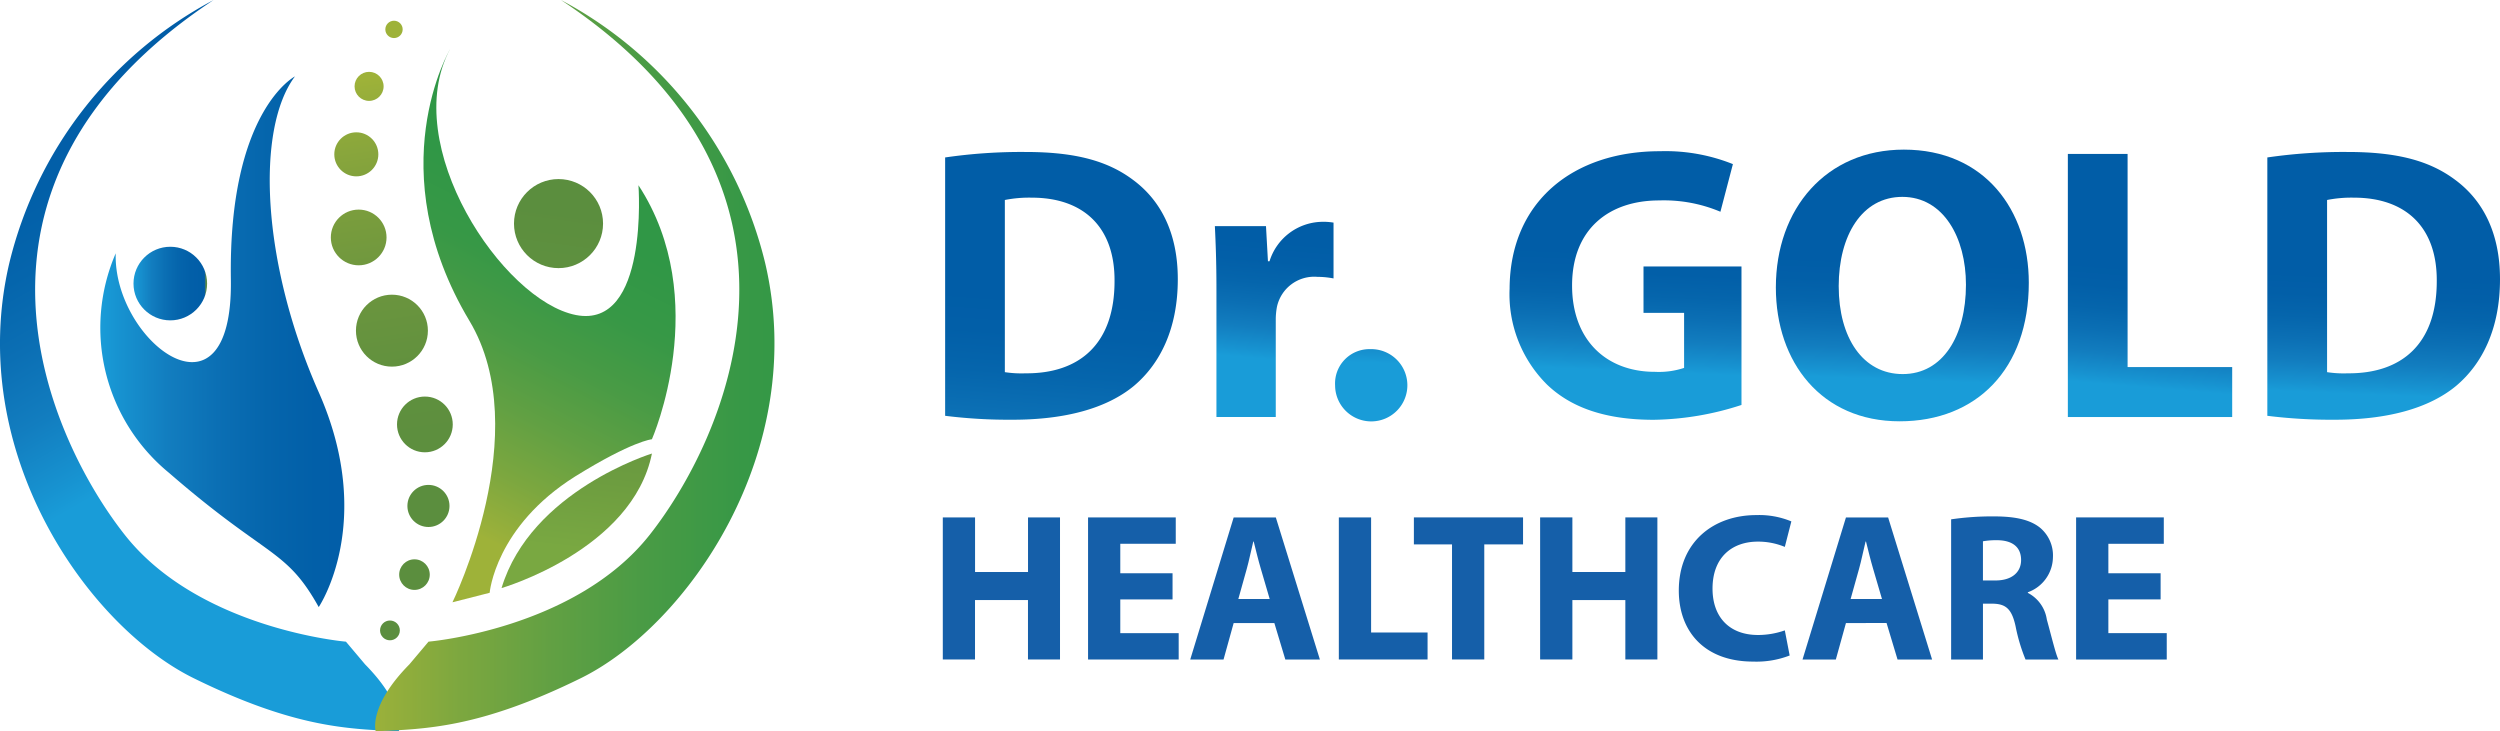
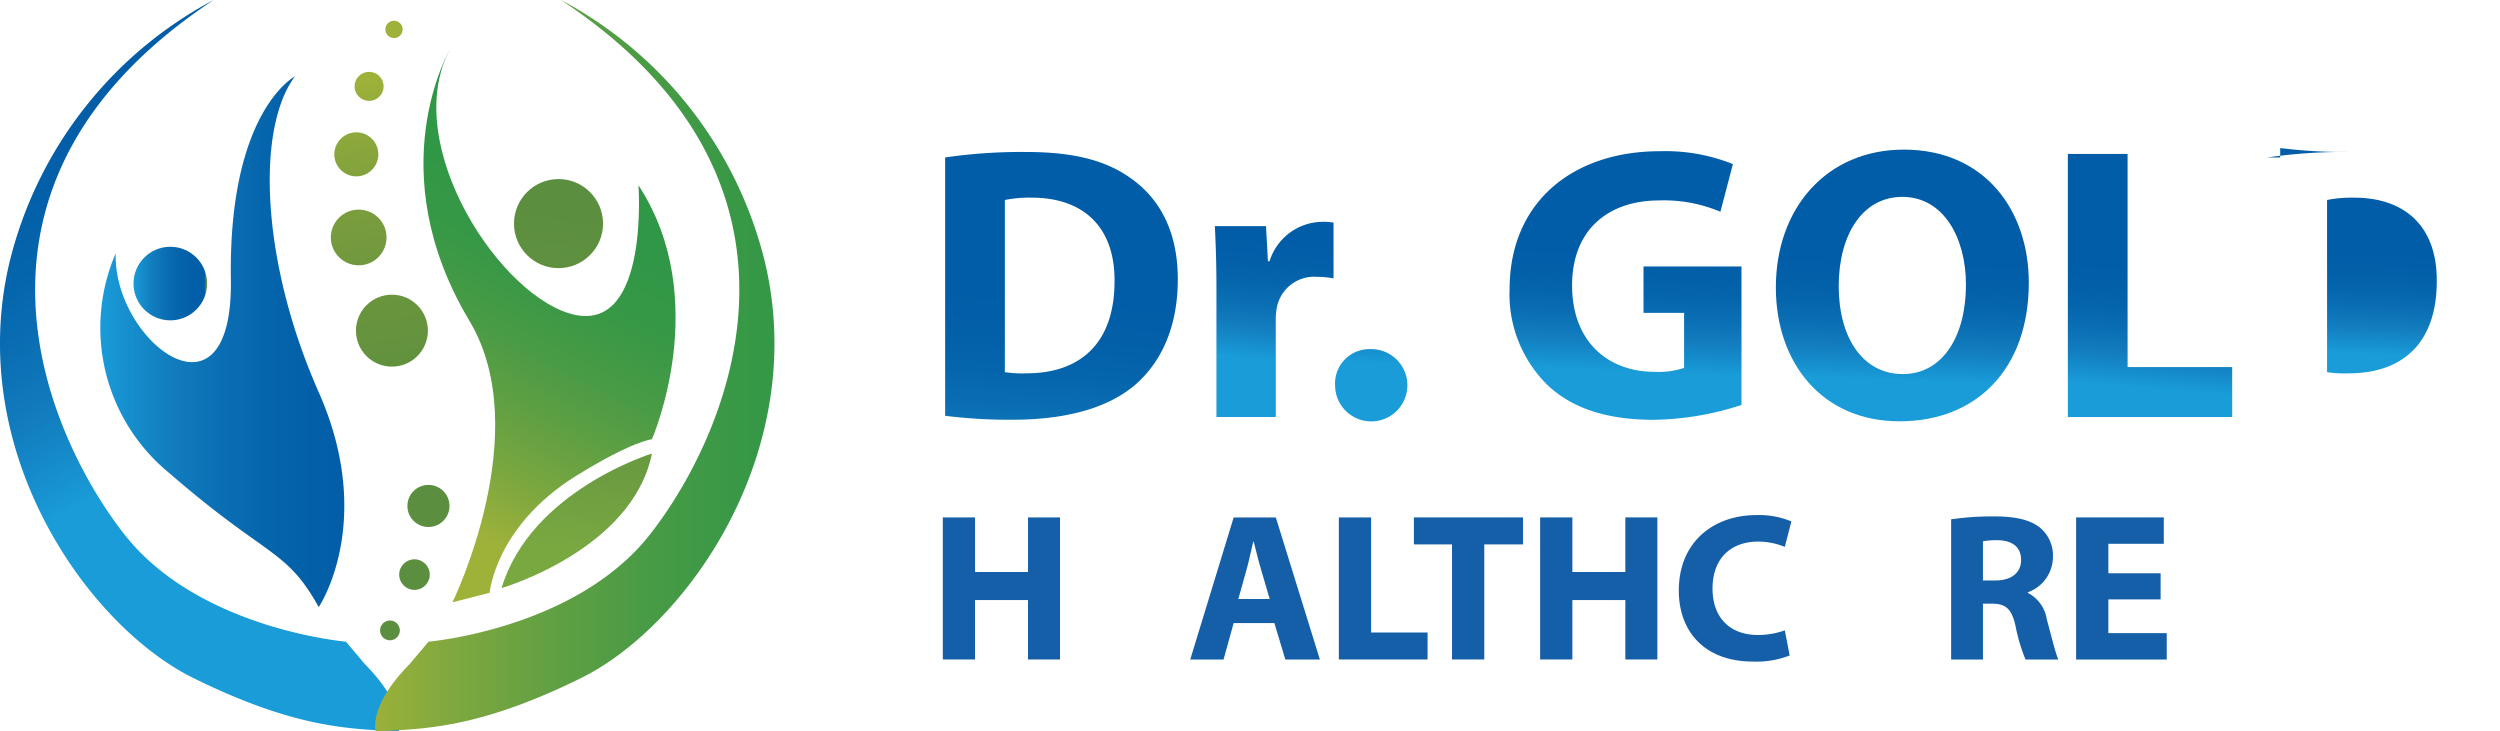
<svg xmlns="http://www.w3.org/2000/svg" xmlns:xlink="http://www.w3.org/1999/xlink" width="254.892" height="74.562" viewBox="0 0 254.892 74.562">
  <defs>
    <linearGradient id="linear-gradient" x1="0.456" y1="0.637" x2="0.26" y2="0.115" gradientUnits="objectBoundingBox">
      <stop offset="0" stop-color="#199cd8" />
      <stop offset="0.073" stop-color="#1792d0" />
      <stop offset="0.248" stop-color="#127dbf" />
      <stop offset="0.426" stop-color="#0b6fb4" />
      <stop offset="0.604" stop-color="#0565ac" />
      <stop offset="0.783" stop-color="#025fa8" />
      <stop offset="0.964" stop-color="#015da7" />
    </linearGradient>
    <linearGradient id="linear-gradient-2" y1="0.5" x2="1" y2="0.5" gradientUnits="objectBoundingBox">
      <stop offset="0" stop-color="#9eb239" />
      <stop offset="0.008" stop-color="#9cb13a" />
      <stop offset="0.197" stop-color="#7ca73f" />
      <stop offset="0.389" stop-color="#61a043" />
      <stop offset="0.585" stop-color="#499b45" />
      <stop offset="0.786" stop-color="#379846" />
      <stop offset="1" stop-color="#309746" />
    </linearGradient>
    <linearGradient id="linear-gradient-3" x1="0" y1="0.5" x2="1" y2="0.5" xlink:href="#linear-gradient" />
    <linearGradient id="linear-gradient-4" y1="0.5" x2="1" y2="0.5" gradientUnits="objectBoundingBox">
      <stop offset="0" stop-color="#199cd8" />
      <stop offset="0.073" stop-color="#1792d0" />
      <stop offset="0.248" stop-color="#127dbf" />
      <stop offset="0.426" stop-color="#0b6fb4" />
      <stop offset="0.604" stop-color="#0565ac" />
      <stop offset="0.783" stop-color="#025fa8" />
      <stop offset="0.964" stop-color="#015da7" />
      <stop offset="0.964" stop-color="#045da5" />
      <stop offset="0.968" stop-color="#266891" />
      <stop offset="0.973" stop-color="#37717e" />
      <stop offset="0.977" stop-color="#437a6d" />
      <stop offset="0.981" stop-color="#4c815d" />
      <stop offset="0.986" stop-color="#54864f" />
      <stop offset="0.99" stop-color="#588a45" />
      <stop offset="0.995" stop-color="#5b8d40" />
      <stop offset="1" stop-color="#5b8e3e" />
    </linearGradient>
    <linearGradient id="linear-gradient-5" x1="-3.848" y1="-26.848" x2="-0.531" y2="-5.984" gradientUnits="objectBoundingBox">
      <stop offset="0" stop-color="#9eb239" />
      <stop offset="0.043" stop-color="#97ae3a" />
      <stop offset="0.271" stop-color="#7d9f3d" />
      <stop offset="0.505" stop-color="#6b953e" />
      <stop offset="0.744" stop-color="#5f903e" />
      <stop offset="1" stop-color="#5b8e3e" />
    </linearGradient>
    <linearGradient id="linear-gradient-6" x1="-2.052" y1="-15.553" x2="0.096" y2="-2.044" xlink:href="#linear-gradient-5" />
    <linearGradient id="linear-gradient-7" x1="-1.109" y1="-9.621" x2="0.451" y2="0.192" xlink:href="#linear-gradient-5" />
    <linearGradient id="linear-gradient-8" x1="-0.487" y1="-5.707" x2="0.691" y2="1.703" xlink:href="#linear-gradient-5" />
    <linearGradient id="linear-gradient-9" x1="-0.051" y1="-2.968" x2="0.862" y2="2.775" xlink:href="#linear-gradient-5" />
    <linearGradient id="linear-gradient-10" x1="0.062" y1="-2.254" x2="1.241" y2="5.162" xlink:href="#linear-gradient-5" />
    <linearGradient id="linear-gradient-11" x1="0.24" y1="-1.134" x2="1.731" y2="8.245" xlink:href="#linear-gradient-5" />
    <linearGradient id="linear-gradient-12" x1="0.458" y1="0.236" x2="2.718" y2="14.455" xlink:href="#linear-gradient-5" />
    <linearGradient id="linear-gradient-13" x1="0.904" y1="3.038" x2="4.689" y2="26.85" xlink:href="#linear-gradient-5" />
    <linearGradient id="linear-gradient-14" x1="0.002" y1="4.058" x2="0.525" y2="0.324" gradientUnits="objectBoundingBox">
      <stop offset="0.46" stop-color="#79a841" />
      <stop offset="0.583" stop-color="#6c9c40" />
      <stop offset="0.785" stop-color="#5f913f" />
      <stop offset="1" stop-color="#5b8e3e" />
    </linearGradient>
    <linearGradient id="linear-gradient-15" x1="0.334" y1="0.887" x2="0.519" y2="0.285" xlink:href="#linear-gradient-2" />
    <linearGradient id="linear-gradient-16" x1="0.474" y1="0.708" x2="0.784" y2="-1.765" gradientUnits="objectBoundingBox">
      <stop offset="0" stop-color="#79a841" />
      <stop offset="0.228" stop-color="#6c9c40" />
      <stop offset="0.602" stop-color="#5f913f" />
      <stop offset="1" stop-color="#5b8e3e" />
    </linearGradient>
    <linearGradient id="linear-gradient-17" x1="0.482" y1="0.749" x2="0.499" y2="0.28" xlink:href="#linear-gradient" />
    <linearGradient id="linear-gradient-18" x1="0.471" y1="0.705" x2="0.505" y2="0.061" xlink:href="#linear-gradient" />
    <linearGradient id="linear-gradient-19" x1="0.511" y1="0.187" x2="0.569" y2="-1.552" xlink:href="#linear-gradient" />
    <linearGradient id="linear-gradient-20" x1="0.497" y1="0.818" x2="0.514" y2="0.35" xlink:href="#linear-gradient" />
    <linearGradient id="linear-gradient-21" x1="0.488" y1="0.847" x2="0.504" y2="0.385" xlink:href="#linear-gradient" />
    <linearGradient id="linear-gradient-22" x1="0.48" y1="0.888" x2="0.505" y2="0.411" xlink:href="#linear-gradient" />
    <linearGradient id="linear-gradient-23" x1="0.476" y1="0.908" x2="0.493" y2="0.439" xlink:href="#linear-gradient" />
  </defs>
  <g id="Dr_gold_Logo" data-name="Dr gold Logo" transform="translate(-20.786 -30.34)">
    <g id="Group_33" data-name="Group 33" transform="translate(20.786 30.34)">
      <path id="Path_5" data-name="Path 5" d="M61.444,104.91s.788-2.542-3.429-6.818l-1.958-2.321S41.108,94.5,33.523,84.9,13.752,49.393,42.561,30.35A41.373,41.373,0,0,0,21.743,57.14C17.2,76.386,29.71,94.176,40.545,99.5,50.943,104.618,56.439,104.669,61.444,104.91Z" transform="translate(-20.786 -30.348)" fill="url(#linear-gradient)" />
      <path id="Path_6" data-name="Path 6" d="M183.011,104.9s-.788-2.542,3.429-6.818l1.958-2.321s14.948-1.271,22.533-10.873,19.769-35.505-9.038-54.55a41.373,41.373,0,0,1,20.819,26.79c4.538,19.246-7.967,37.036-18.8,42.364C193.511,104.61,188.014,104.662,183.011,104.9Z" transform="translate(-144.706 -30.34)" fill="url(#linear-gradient-2)" />
      <g id="Group_29" data-name="Group 29" transform="translate(10.226 7.788)">
        <path id="Path_7" data-name="Path 7" d="M86.416,117.467s5.87-8.653,0-21.908S80,68.686,83.994,63.36c0,0-6.8,3.51-6.535,20.7C77.7,99.733,65.444,90.412,65.718,81.4a19.127,19.127,0,0,0,5.446,22.392C81.251,112.545,83.067,111.455,86.416,117.467Z" transform="translate(-64.146 -63.36)" fill="url(#linear-gradient-3)" />
        <circle id="Ellipse_10" data-name="Ellipse 10" cx="3.752" cy="3.752" r="3.752" transform="translate(3.385 17.371)" fill="url(#linear-gradient-4)" />
      </g>
      <g id="Group_30" data-name="Group 30" transform="translate(33.73 2.113)">
        <circle id="Ellipse_11" data-name="Ellipse 11" cx="1.009" cy="1.009" r="1.009" transform="translate(5.019 61.152)" fill="url(#linear-gradient-5)" />
        <circle id="Ellipse_12" data-name="Ellipse 12" cx="1.559" cy="1.559" r="1.559" transform="translate(6.969 54.914)" fill="url(#linear-gradient-6)" />
        <circle id="Ellipse_13" data-name="Ellipse 13" cx="2.146" cy="2.146" r="2.146" transform="translate(7.807 47.326)" fill="url(#linear-gradient-7)" />
-         <circle id="Ellipse_14" data-name="Ellipse 14" cx="2.842" cy="2.842" r="2.842" transform="translate(6.748 38.319)" fill="url(#linear-gradient-8)" />
        <circle id="Ellipse_15" data-name="Ellipse 15" cx="3.668" cy="3.668" r="3.668" transform="translate(2.561 27.932)" fill="url(#linear-gradient-9)" />
        <circle id="Ellipse_16" data-name="Ellipse 16" cx="2.84" cy="2.84" r="2.84" transform="translate(0 19.257)" fill="url(#linear-gradient-10)" />
        <circle id="Ellipse_17" data-name="Ellipse 17" cx="2.245" cy="2.245" r="2.245" transform="translate(0.354 11.378)" fill="url(#linear-gradient-11)" />
        <circle id="Ellipse_18" data-name="Ellipse 18" cx="1.481" cy="1.481" r="1.481" transform="translate(2.42 5.212)" fill="url(#linear-gradient-12)" />
        <circle id="Ellipse_19" data-name="Ellipse 19" cx="0.884" cy="0.884" r="0.884" transform="translate(5.557)" fill="url(#linear-gradient-13)" />
      </g>
      <g id="Group_32" data-name="Group 32" transform="translate(43.175 5.002)">
        <circle id="Ellipse_20" data-name="Ellipse 20" cx="4.54" cy="4.54" r="4.54" transform="translate(9.23 13.255)" fill="url(#linear-gradient-14)" />
        <g id="Group_31" data-name="Group 31">
          <path id="Path_8" data-name="Path 8" d="M206.8,107.956l3.793-.969s.564-6.738,8.715-11.861c5.852-3.632,7.828-3.793,7.828-3.793s6.255-14.243-1.373-25.9c0,0,1.09,14.687-6.375,13.234S201.315,61.314,206.56,51.55c0,0-7.269,12.281,1.976,27.717C215.315,90.588,206.8,107.956,206.8,107.956Z" transform="translate(-203.844 -51.55)" fill="url(#linear-gradient-15)" />
          <path id="Path_9" data-name="Path 9" d="M237.6,240.117s13.354-3.873,15.333-13.717C252.933,226.4,240.586,230.19,237.6,240.117Z" transform="translate(-229.639 -185.161)" fill="url(#linear-gradient-16)" />
        </g>
      </g>
    </g>
    <g id="Group_34" data-name="Group 34" transform="translate(117.149 45.595)">
      <path id="Path_10" data-name="Path 10" d="M429.09,117.528a54.013,54.013,0,0,1,8.2-.558c5.094,0,8.4.917,10.986,2.866,2.786,2.071,4.536,5.373,4.536,10.107,0,5.135-1.869,8.678-4.459,10.864-2.824,2.347-7.123,3.462-12.377,3.462a52.593,52.593,0,0,1-6.886-.4Zm6.088,21.891a11.227,11.227,0,0,0,2.109.119c5.491.038,9.075-2.984,9.075-9.393.039-5.571-3.225-8.517-8.437-8.517a12.725,12.725,0,0,0-2.747.237v17.554Z" transform="translate(-429.09 -116.73)" fill="url(#linear-gradient-17)" />
      <path id="Path_11" data-name="Path 11" d="M515.04,146.037c0-2.866-.08-4.735-.16-6.408h5.212l.2,3.581h.16a5.713,5.713,0,0,1,5.254-4.02,6.172,6.172,0,0,1,1.273.08v5.69a8.629,8.629,0,0,0-1.632-.16,3.887,3.887,0,0,0-4.139,3.065,7.085,7.085,0,0,0-.119,1.353v9.87H515.04Z" transform="translate(-487.379 -131.827)" fill="url(#linear-gradient-18)" />
      <path id="Path_12" data-name="Path 12" d="M553.12,183.373a3.5,3.5,0,0,1,3.581-3.7,3.684,3.684,0,1,1-3.581,3.7Z" transform="translate(-513.36 -159.33)" fill="url(#linear-gradient-19)" />
      <path id="Path_13" data-name="Path 13" d="M632.26,142.6a29.977,29.977,0,0,1-8.953,1.513c-4.9,0-8.437-1.234-10.906-3.622a12.985,12.985,0,0,1-3.783-9.752c.039-8.915,6.527-14.009,15.323-14.009a18.464,18.464,0,0,1,7.444,1.314l-1.273,4.857a14.835,14.835,0,0,0-6.248-1.154c-5.055,0-8.876,2.866-8.876,8.675,0,5.533,3.462,8.8,8.437,8.8a8.151,8.151,0,0,0,2.984-.4v-5.61h-4.138v-4.735h9.989Z" transform="translate(-551.067 -116.567)" fill="url(#linear-gradient-20)" />
      <path id="Path_14" data-name="Path 14" d="M719.09,129.793c0,8.8-5.334,14.127-13.172,14.127-7.96,0-12.617-6.011-12.617-13.65,0-8.04,5.135-14.05,13.054-14.05C714.592,116.223,719.09,122.391,719.09,129.793Zm-19.381.359c0,5.254,2.468,8.953,6.527,8.953,4.1,0,6.447-3.9,6.447-9.114,0-4.815-2.308-8.953-6.488-8.953C702.1,121.038,699.708,124.939,699.708,130.152Z" transform="translate(-608.603 -116.22)" fill="url(#linear-gradient-21)" />
      <path id="Path_15" data-name="Path 15" d="M786.17,117.59h6.091v21.731h10.665v5.094H786.17Z" transform="translate(-671.702 -117.151)" fill="url(#linear-gradient-22)" />
-       <path id="Path_16" data-name="Path 16" d="M849.62,117.528a54.015,54.015,0,0,1,8.2-.558c5.094,0,8.4.917,10.986,2.866,2.786,2.071,4.536,5.373,4.536,10.107,0,5.135-1.869,8.678-4.459,10.864-2.824,2.347-7.123,3.462-12.377,3.462a52.6,52.6,0,0,1-6.886-.4V117.528Zm6.091,21.891a11.225,11.225,0,0,0,2.109.119c5.491.038,9.075-2.984,9.075-9.393.039-5.571-3.225-8.517-8.437-8.517a12.722,12.722,0,0,0-2.747.237Z" transform="translate(-714.813 -116.73)" fill="url(#linear-gradient-23)" />
+       <path id="Path_16" data-name="Path 16" d="M849.62,117.528a54.015,54.015,0,0,1,8.2-.558a52.6,52.6,0,0,1-6.886-.4V117.528Zm6.091,21.891a11.225,11.225,0,0,0,2.109.119c5.491.038,9.075-2.984,9.075-9.393.039-5.571-3.225-8.517-8.437-8.517a12.722,12.722,0,0,0-2.747.237Z" transform="translate(-714.813 -116.73)" fill="url(#linear-gradient-23)" />
    </g>
    <g id="Group_35" data-name="Group 35" transform="translate(116.911 82.858)">
      <path id="Path_17" data-name="Path 17" d="M431.639,233.2v5.565h5.4V233.2H440.3v14.483h-3.266v-6.059h-5.4v6.059H428.35V233.2Z" transform="translate(-428.35 -232.963)" fill="#155fa9" />
-       <path id="Path_18" data-name="Path 18" d="M483.164,241.56h-5.328V245h5.953v2.686H474.55V233.2h8.941v2.686h-5.655v3.007h5.328Z" transform="translate(-459.74 -232.963)" fill="#155fa9" />
      <path id="Path_19" data-name="Path 19" d="M511.477,243.975l-1.032,3.719H507.05l4.427-14.483h4.3l4.491,14.483h-3.523l-1.119-3.719Zm3.674-2.449-.9-3.071c-.256-.859-.516-1.933-.731-2.792h-.042c-.215.859-.43,1.955-.667,2.792l-.859,3.071Z" transform="translate(-481.822 -232.97)" fill="#155fa9" />
      <path id="Path_20" data-name="Path 20" d="M554.31,233.2H557.6v11.733h5.757v2.75H554.31V233.2Z" transform="translate(-513.932 -232.963)" fill="#155fa9" />
      <path id="Path_21" data-name="Path 21" d="M582.068,235.95H578.18V233.2h11.13v2.75h-3.953v11.733h-3.289Z" transform="translate(-530.15 -232.963)" fill="#155fa9" />
      <path id="Path_22" data-name="Path 22" d="M621.619,233.2v5.565h5.4V233.2h3.267v14.483h-3.267v-6.059h-5.4v6.059H618.33V233.2Z" transform="translate(-557.429 -232.963)" fill="#155fa9" />
      <path id="Path_23" data-name="Path 23" d="M673.743,246.773a9.338,9.338,0,0,1-3.719.622c-5.007,0-7.585-3.116-7.585-7.242,0-4.943,3.523-7.694,7.908-7.694a8.532,8.532,0,0,1,3.568.644l-.667,2.6a7.082,7.082,0,0,0-2.751-.539c-2.6,0-4.619,1.568-4.619,4.792,0,2.9,1.718,4.728,4.642,4.728a8.219,8.219,0,0,0,2.728-.471Z" transform="translate(-587.399 -232.46)" fill="#155fa9" />
-       <path id="Path_24" data-name="Path 24" d="M706.217,243.975l-1.032,3.719H701.79l4.427-14.483h4.3L715,247.693h-3.523l-1.119-3.719Zm3.674-2.449-.9-3.071c-.256-.859-.516-1.933-.731-2.792h-.042c-.215.859-.429,1.955-.667,2.792l-.859,3.071Z" transform="translate(-614.135 -232.97)" fill="#155fa9" />
      <path id="Path_25" data-name="Path 25" d="M749.05,233.171a28.644,28.644,0,0,1,4.363-.3c2.148,0,3.654.324,4.683,1.138a3.678,3.678,0,0,1,1.334,3.029,3.847,3.847,0,0,1-2.558,3.568v.064a3.65,3.65,0,0,1,1.933,2.709c.452,1.632.9,3.523,1.183,4.084h-3.353a18.019,18.019,0,0,1-1.01-3.372c-.388-1.8-1.01-2.3-2.343-2.321h-.987v5.693H749.05Zm3.244,6.232h1.289c1.632,0,2.6-.817,2.6-2.084,0-1.334-.9-2-2.408-2.02a7.9,7.9,0,0,0-1.481.109Z" transform="translate(-646.244 -232.739)" fill="#155fa9" />
      <path id="Path_26" data-name="Path 26" d="M797.417,241.56h-5.328V245h5.953v2.686H788.8V233.2h8.941v2.686h-5.652v3.007h5.328Z" transform="translate(-673.252 -232.963)" fill="#155fa9" />
    </g>
  </g>
</svg>